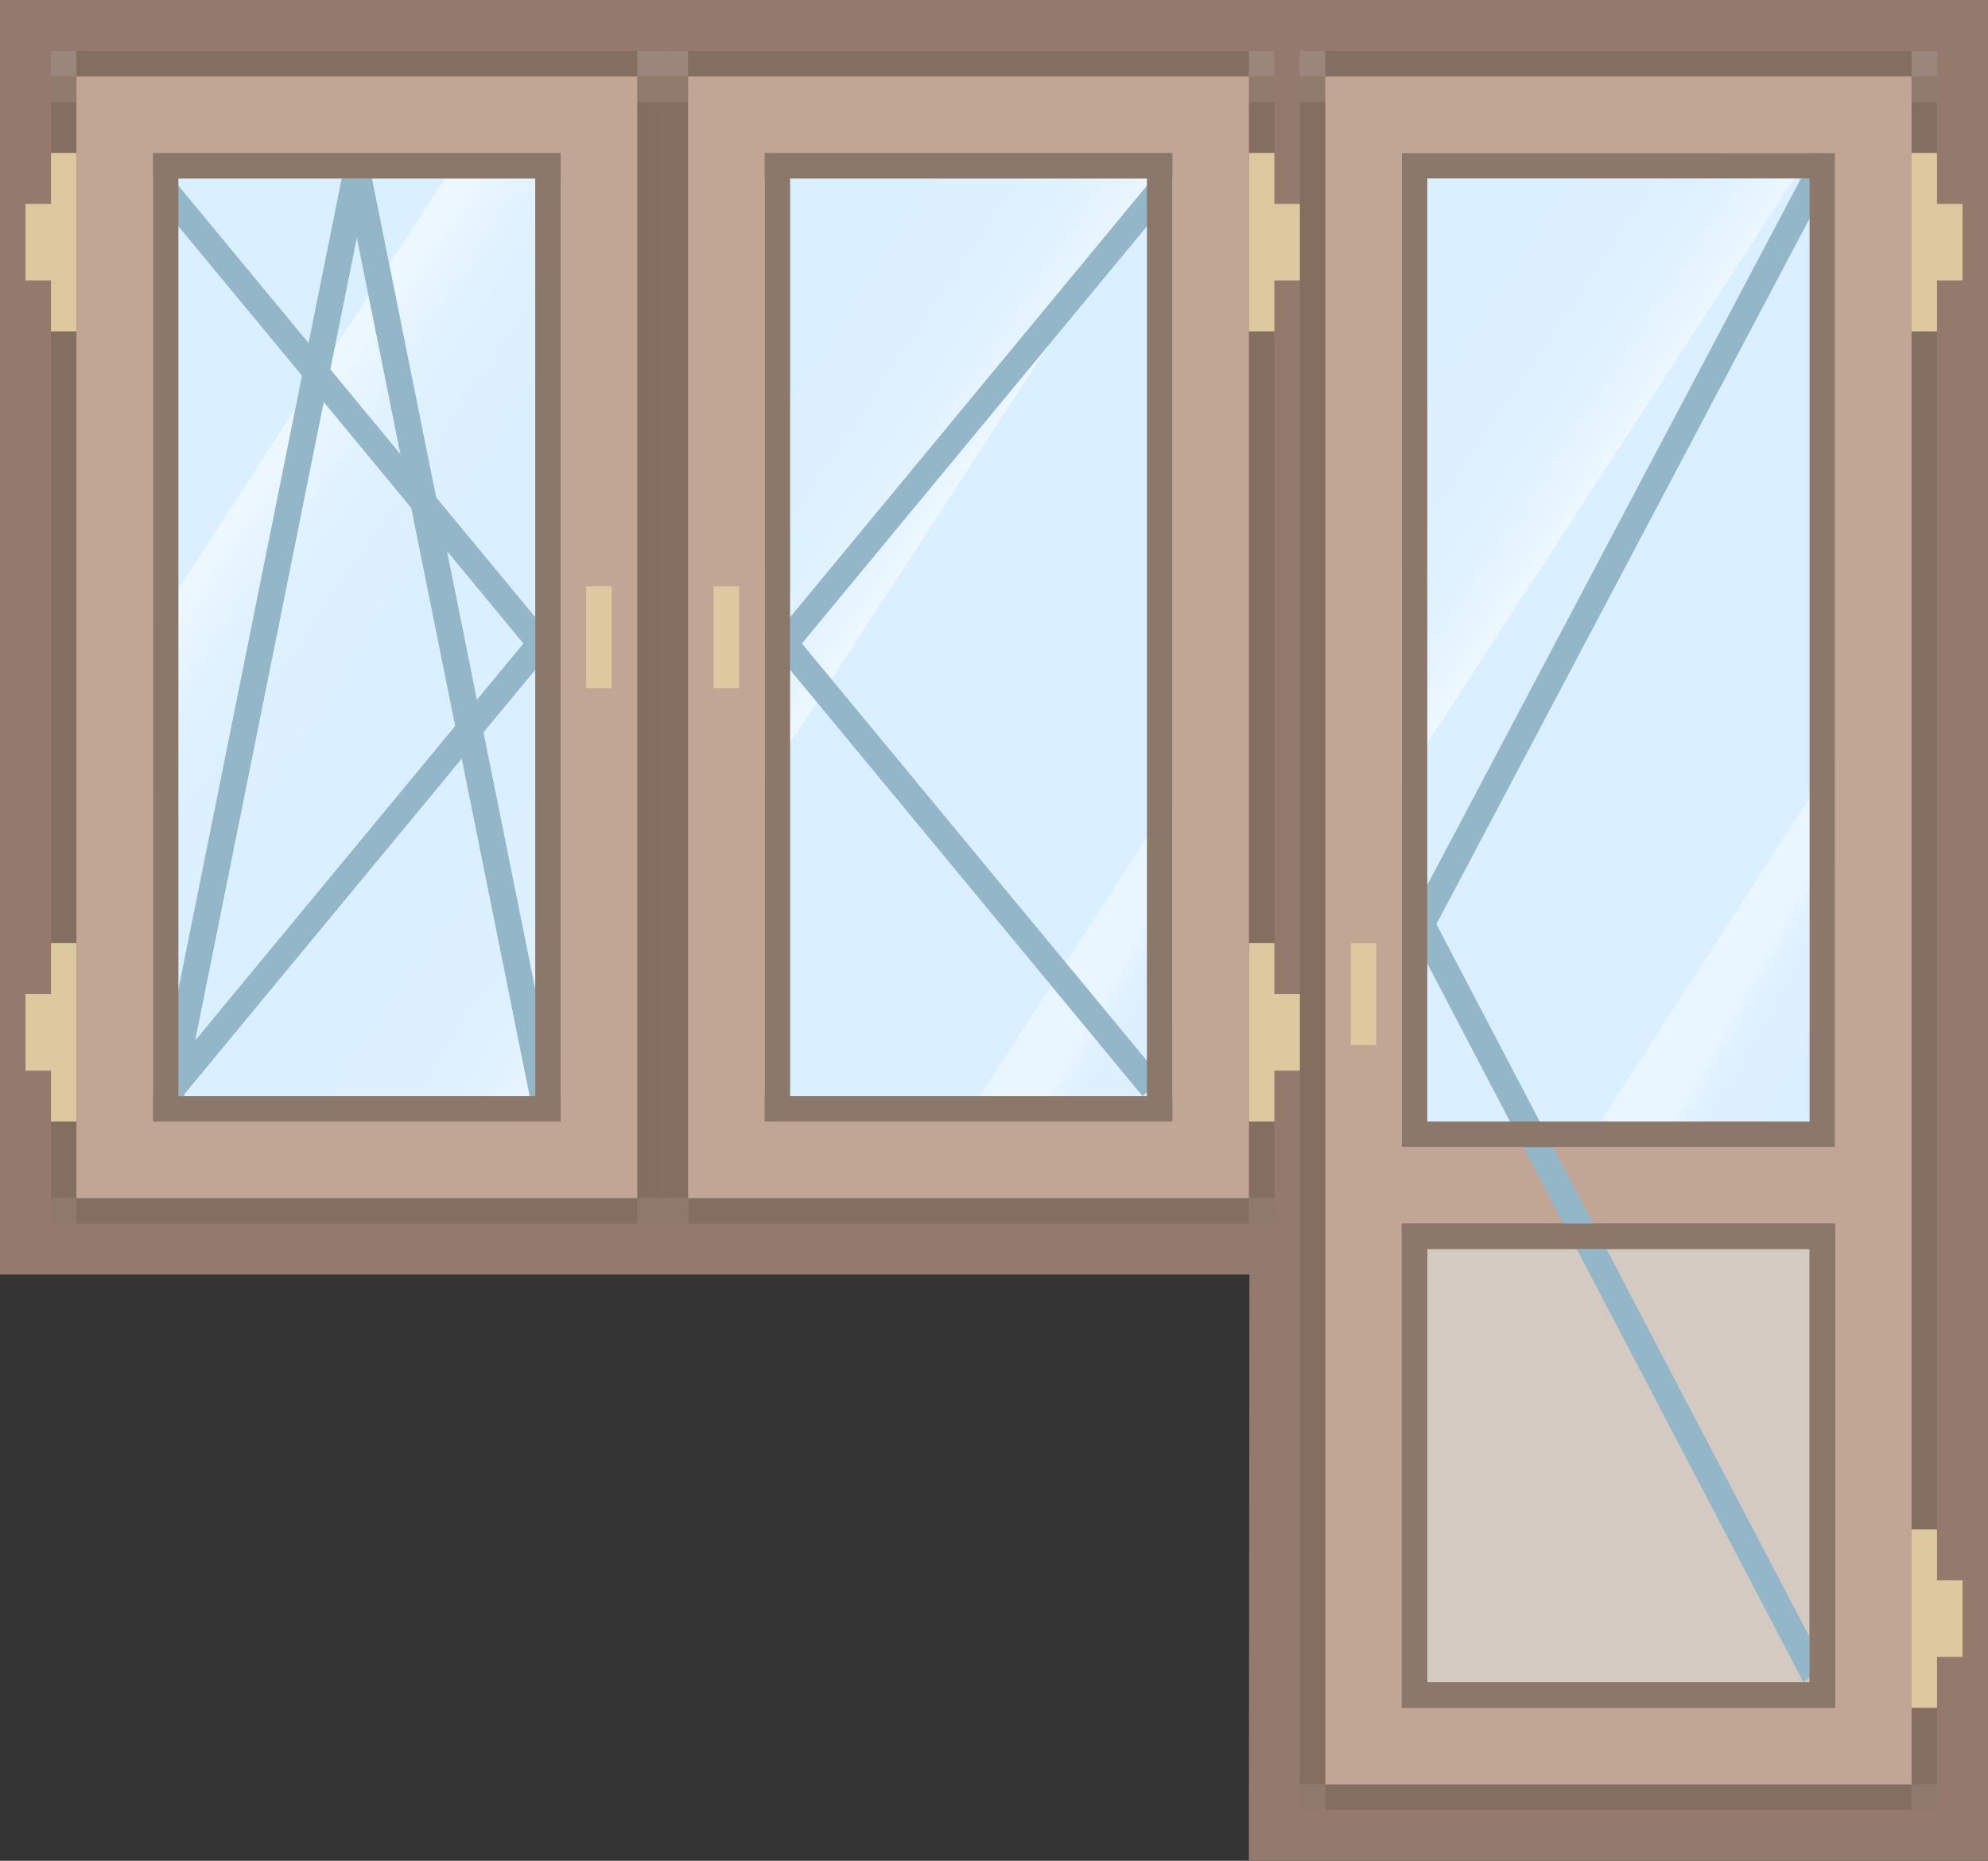
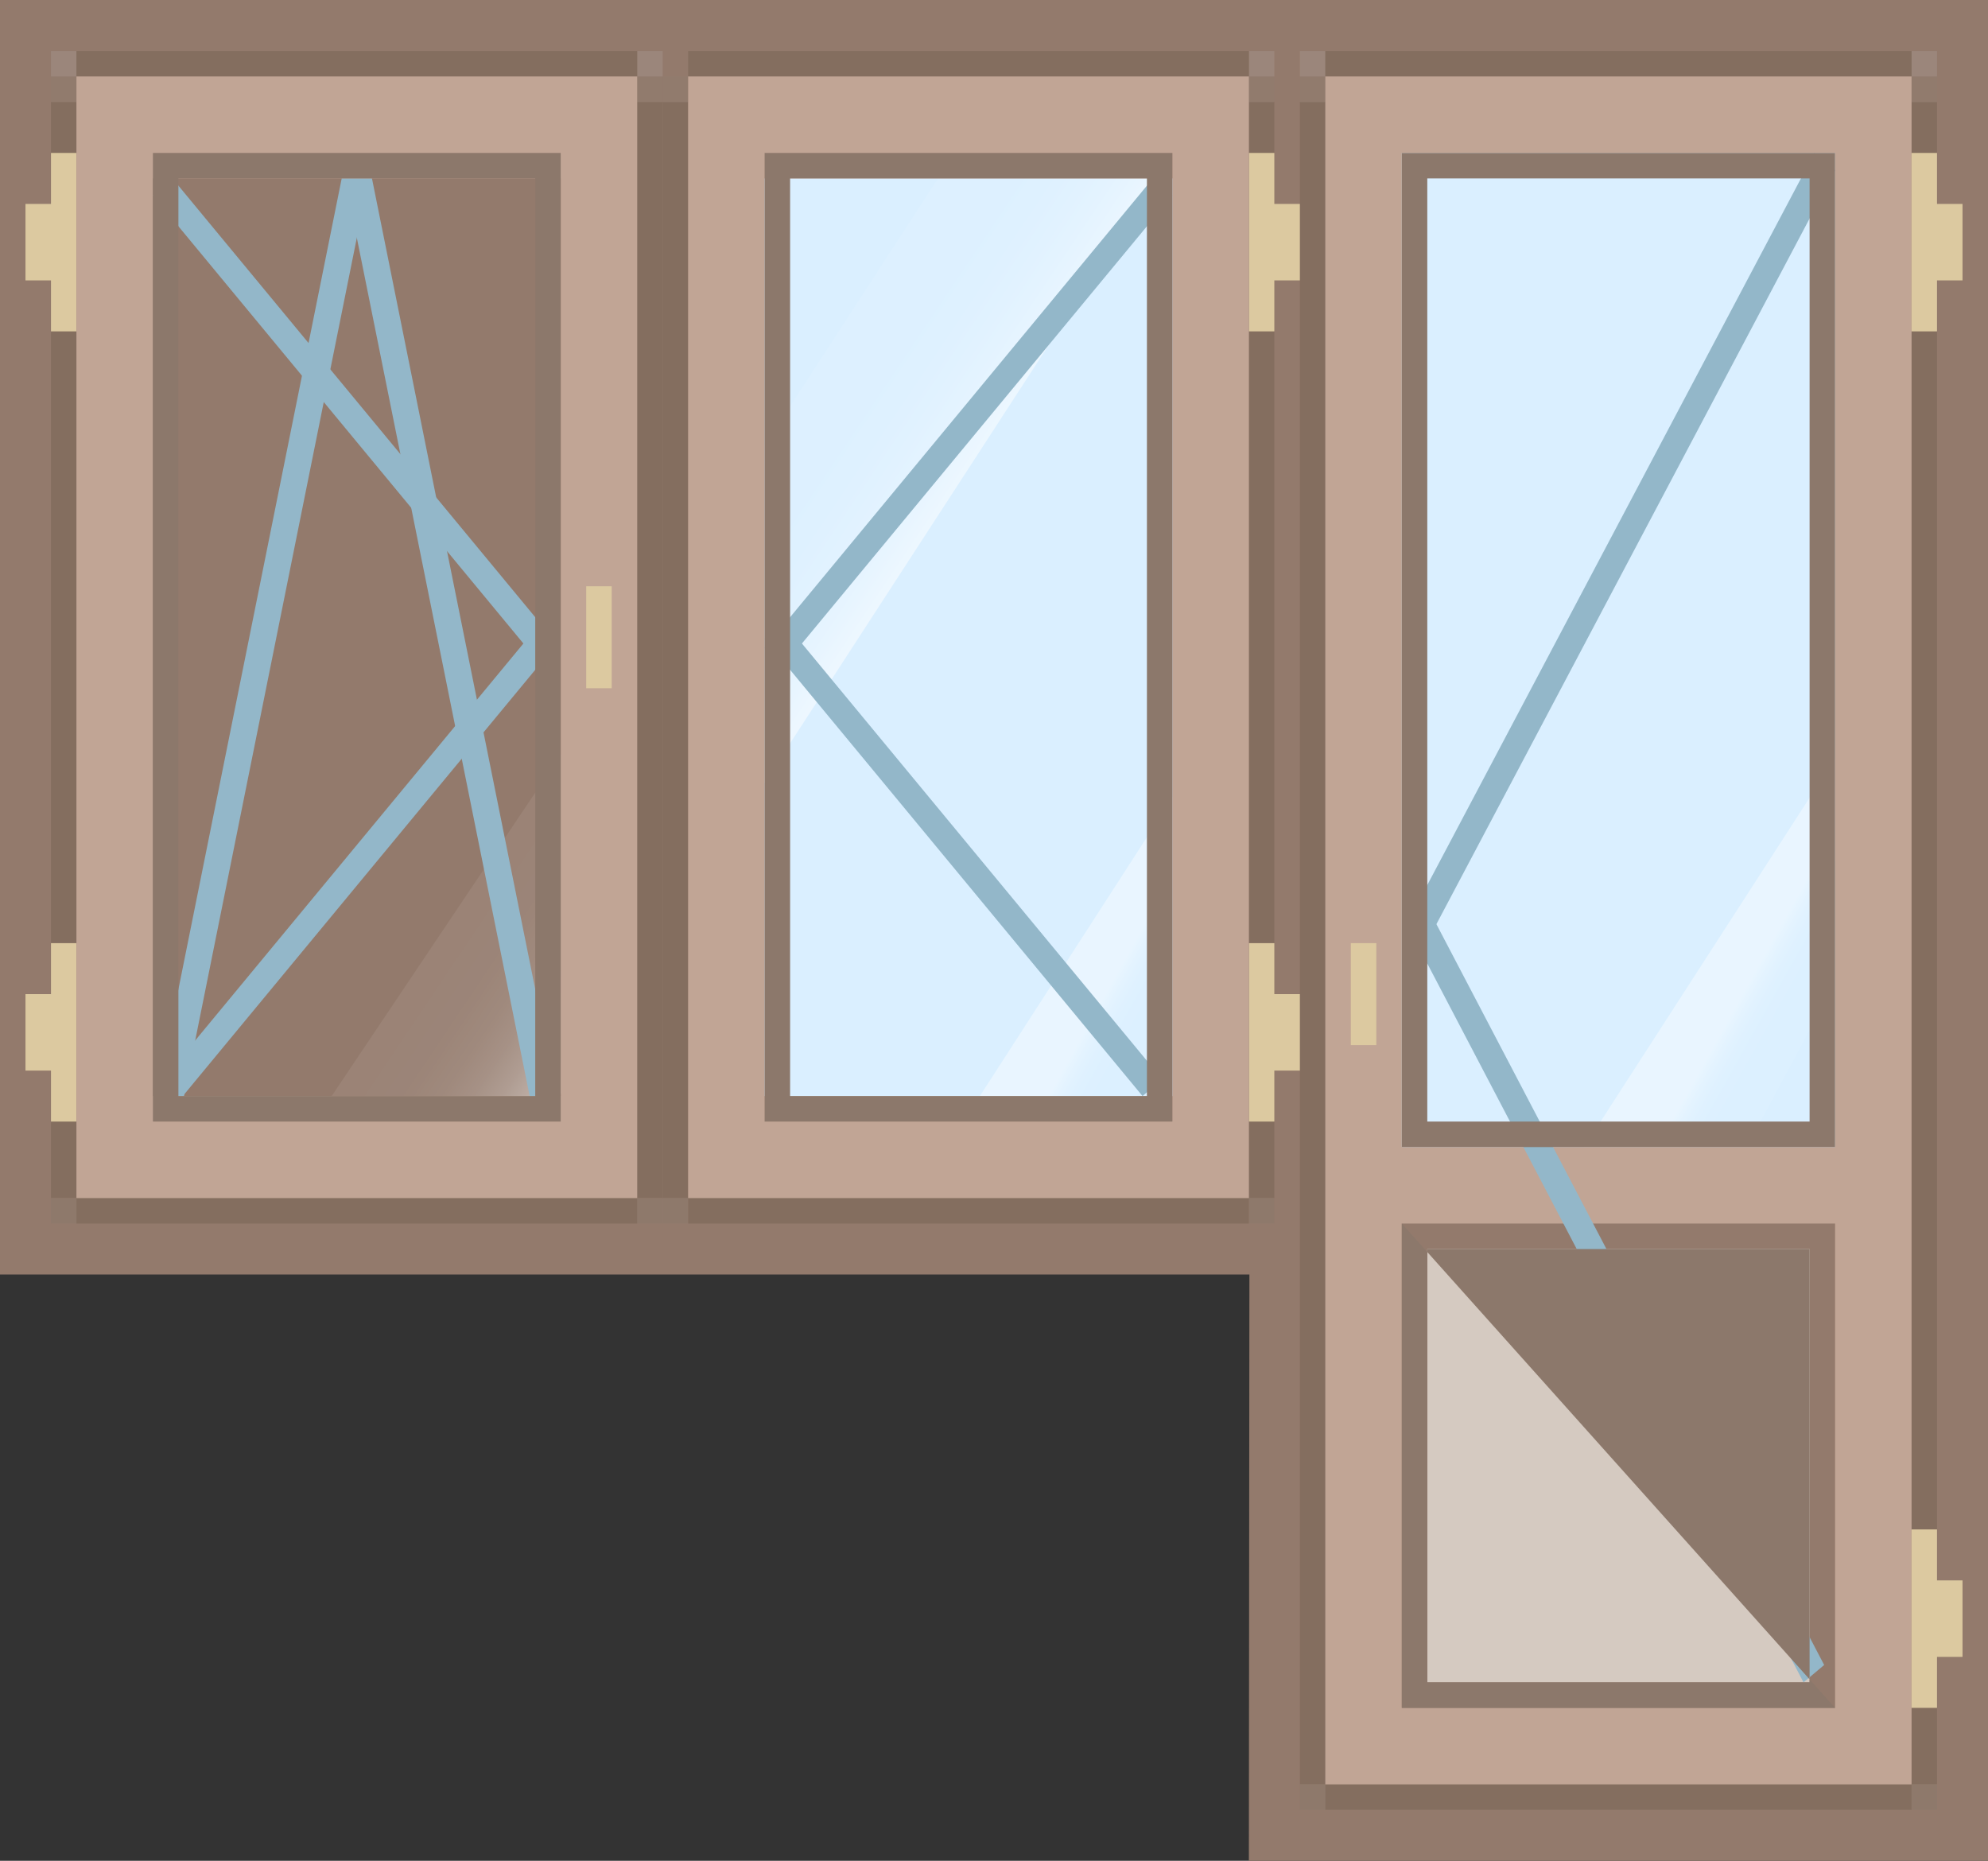
<svg xmlns="http://www.w3.org/2000/svg" xmlns:xlink="http://www.w3.org/1999/xlink" id="Слой_1" data-name="Слой 1" viewBox="0 0 78 73">
  <rect x="0" y="0" width="78" height="73" fill="#333333" stroke="none" />
  <defs>
    <style>.cls-1{fill:#937a6c;}.cls-2{fill:#daefff;}.cls-3{fill:url(#Безымянный_градиент_15);}.cls-4{fill:url(#Безымянный_градиент_17);}.cls-5{fill:url(#Безымянный_градиент_16);}.cls-6{fill:url(#Безымянный_градиент_17-2);}.cls-7{fill:#846e5f;}.cls-8{fill:#917b6d;}.cls-9{fill:#8e796b;}.cls-10{fill:#9b867b;}.cls-11{fill:url(#Безымянный_градиент_15-2);}.cls-12{fill:url(#Безымянный_градиент_17-3);}.cls-13{fill:#d5cac1;}.cls-14{fill:#c1a595;}.cls-15{fill:#dcc9a0;}.cls-16{fill:#93b7c9;}.cls-17{fill:#8c786b;}</style>
    <linearGradient id="Безымянный_градиент_15" x1="43.077" y1="37.559" x2="46.53" y2="39.488" gradientUnits="userSpaceOnUse">
      <stop offset="0.243" stop-color="#fff" stop-opacity="0.4" />
      <stop offset="0.265" stop-color="#fff" stop-opacity="0.358" />
      <stop offset="0.334" stop-color="#fff" stop-opacity="0.25" />
      <stop offset="0.408" stop-color="#fff" stop-opacity="0.166" />
      <stop offset="0.489" stop-color="#fff" stop-opacity="0.106" />
      <stop offset="0.584" stop-color="#fff" stop-opacity="0.071" />
      <stop offset="0.725" stop-color="#fff" stop-opacity="0.06" />
    </linearGradient>
    <linearGradient id="Безымянный_градиент_17" x1="51.447" y1="28.133" x2="15.606" y2="4.086" gradientUnits="userSpaceOnUse">
      <stop offset="0.385" stop-color="#fff" stop-opacity="0.5" />
      <stop offset="0.404" stop-color="#fff" stop-opacity="0.368" />
      <stop offset="0.424" stop-color="#fff" stop-opacity="0.26" />
      <stop offset="0.446" stop-color="#fff" stop-opacity="0.176" />
      <stop offset="0.47" stop-color="#fff" stop-opacity="0.116" />
      <stop offset="0.498" stop-color="#fff" stop-opacity="0.081" />
      <stop offset="0.54" stop-color="#fff" stop-opacity="0.07" />
    </linearGradient>
    <linearGradient id="Безымянный_градиент_16" x1="0.043" y1="12.988" x2="35.553" y2="37.111" gradientUnits="userSpaceOnUse">
      <stop offset="0.278" stop-color="#fff" stop-opacity="0.5" />
      <stop offset="0.297" stop-color="#fff" stop-opacity="0.368" />
      <stop offset="0.317" stop-color="#fff" stop-opacity="0.26" />
      <stop offset="0.339" stop-color="#fff" stop-opacity="0.176" />
      <stop offset="0.363" stop-color="#fff" stop-opacity="0.116" />
      <stop offset="0.391" stop-color="#fff" stop-opacity="0.081" />
      <stop offset="0.433" stop-color="#fff" stop-opacity="0.07" />
    </linearGradient>
    <linearGradient id="Безымянный_градиент_17-2" x1="36.838" y1="49.475" x2="1.889" y2="26.026" xlink:href="#Безымянный_градиент_17" />
    <linearGradient id="Безымянный_градиент_15-2" x1="68.077" y1="37.559" x2="71.53" y2="39.488" xlink:href="#Безымянный_градиент_15" />
    <linearGradient id="Безымянный_градиент_17-3" x1="76.447" y1="28.133" x2="40.606" y2="4.086" xlink:href="#Безымянный_градиент_17" />
  </defs>
  <title>s_5-3</title>
  <polygon class="cls-1" points="78 73 49 73 49.021 50 0 50 0 0 78 0 78 73" />
  <rect class="cls-2" x="28" y="4" width="20" height="42" />
  <polygon class="cls-3" points="48 28.197 36.508 46 42.996 46 48 36.692 48 28.197" />
  <polygon class="cls-4" points="28 33.779 47.339 4 38.75 4 28 20.554 28 33.779" />
-   <rect class="cls-2" x="4" y="4" width="20" height="42" />
-   <polygon class="cls-5" points="19.399 4 4 27.713 4 40.938 24 10.141 24 4 19.399 4" />
  <polygon class="cls-6" points="24 39.841 24 27 23.75 27 11 46 20 46 24 39.841" />
  <rect class="cls-7" x="141.935" y="130.339" width="1" height="66" transform="translate(217.935 200.339) rotate(-180)" />
  <rect class="cls-7" x="117.935" y="130.339" width="1" height="66" transform="translate(169.935 200.339) rotate(-180)" />
  <rect class="cls-8" x="141.935" y="129.339" width="1" height="1" transform="translate(217.935 133.339) rotate(-180)" />
  <rect class="cls-8" x="117.935" y="129.339" width="1" height="1" transform="translate(169.935 133.339) rotate(-180)" />
  <rect class="cls-9" x="141.935" y="196.339" width="1" height="1" transform="translate(217.935 267.339) rotate(-180)" />
  <rect class="cls-9" x="117.935" y="196.339" width="1" height="1" transform="translate(169.935 267.339) rotate(-180)" />
  <rect class="cls-7" x="118.935" y="196.339" width="23" height="1" transform="translate(193.935 267.339) rotate(-180)" />
  <rect class="cls-10" x="141.935" y="128.339" width="1" height="1" transform="translate(217.935 131.339) rotate(-180)" />
  <rect class="cls-10" x="117.935" y="128.339" width="1" height="1" transform="translate(169.935 131.339) rotate(-180)" />
  <rect class="cls-7" x="118.935" y="128.339" width="23" height="1" transform="translate(193.935 131.339) rotate(-180)" />
  <rect class="cls-2" x="53" y="4" width="20" height="42" />
  <polygon class="cls-11" points="73 28.197 61.508 46 67.996 46 73 36.692 73 28.197" />
-   <polygon class="cls-12" points="53 33.779 72.339 4 63.75 4 53 20.554 53 33.779" />
  <rect class="cls-13" x="56" y="49" width="15" height="17" />
  <path class="cls-14" d="M118.935,129.339v67h23v-67Zm20,3v39h-17v-39Zm-17,61v-19h17v19Z" transform="translate(-66.935 -126.339)" />
  <rect class="cls-15" x="119.935" y="163.339" width="1" height="4" transform="translate(173.935 204.339) rotate(-180)" />
  <polygon class="cls-16" points="55.095 36.432 55.904 37.114 72 6.682 71.19 6 55.095 36.432" />
  <polygon class="cls-16" points="55.095 36.07 55.904 35.388 71.572 65.318 70.762 66 55.095 36.07" />
  <polygon class="cls-15" points="76 6 76 8 77 8 77 11 76 11 76 13 75 13 75 6 76 6" />
  <polygon class="cls-15" points="76 62 77 62 77 65 76 65 76 67 75 67 75 60 76 60 76 62" />
-   <path class="cls-17" d="M121.935,174.339v19h17v-19Zm1,1h15v17h-15Z" transform="translate(-66.935 -126.339)" />
+   <path class="cls-17" d="M121.935,174.339v19h17Zm1,1h15v17h-15Z" transform="translate(-66.935 -126.339)" />
  <path class="cls-17" d="M121.935,132.339v39h17v-39Zm1,1h15v37h-15Z" transform="translate(-66.935 -126.339)" />
  <polygon class="cls-16" points="13.359 6.144 14.377 5.922 22 43.772 20.982 43.995 13.359 6.144" />
  <polygon class="cls-16" points="14.642 6.144 13.624 5.922 6 43.778 7.018 44 14.642 6.144" />
  <polygon class="cls-16" points="22 25.422 21.234 26.089 6 7.667 6.766 7 22 25.422" />
  <polygon class="cls-16" points="22 25.068 21.234 24.401 6.406 42.333 7.172 43 22 25.068" />
  <rect class="cls-7" x="2" y="4" width="1" height="43" />
  <rect class="cls-7" x="25" y="4" width="1" height="43" />
  <rect class="cls-8" x="2" y="3" width="1" height="1" />
  <rect class="cls-8" x="25" y="3" width="1" height="1" />
  <rect class="cls-9" x="2" y="47" width="1" height="1" />
  <rect class="cls-9" x="25" y="47" width="1" height="1" />
  <rect class="cls-7" x="3" y="47" width="22" height="1" />
  <rect class="cls-10" x="2" y="2" width="1" height="1" />
  <rect class="cls-10" x="25" y="2" width="1" height="1" />
  <rect class="cls-7" x="3" y="2" width="22" height="1" />
  <polygon class="cls-15" points="2 6 2 8 1 8 1 11 2 11 2 13 3 13 3 6 2 6" />
  <polygon class="cls-15" points="2 39 1 39 1 42 2 42 2 44 3 44 3 37 2 37 2 39" />
  <path class="cls-14" d="M69.935,129.339v44h22v-44Zm19,40h-16v-36h16Z" transform="translate(-66.935 -126.339)" />
  <path class="cls-17" d="M72.935,132.339v38h16v-38Zm15,37h-14v-36h14Z" transform="translate(-66.935 -126.339)" />
  <rect class="cls-15" x="23" y="23" width="1" height="4" />
  <polygon class="cls-16" points="30 25.422 30.766 26.089 46 7.667 45.234 7 30 25.422" />
  <polygon class="cls-16" points="30 25.068 30.766 24.401 45.594 42.333 44.828 43 30 25.068" />
  <rect class="cls-7" x="115.935" y="130.339" width="1" height="43" transform="translate(165.935 177.339) rotate(-180)" />
  <rect class="cls-7" x="92.935" y="130.339" width="1" height="43" transform="translate(119.935 177.339) rotate(-180)" />
  <rect class="cls-8" x="115.935" y="129.339" width="1" height="1" transform="translate(165.935 133.339) rotate(-180)" />
  <rect class="cls-8" x="92.935" y="129.339" width="1" height="1" transform="translate(119.935 133.339) rotate(-180)" />
  <rect class="cls-9" x="115.935" y="173.339" width="1" height="1" transform="translate(165.935 221.339) rotate(-180)" />
  <rect class="cls-9" x="92.935" y="173.339" width="1" height="1" transform="translate(119.935 221.339) rotate(-180)" />
  <rect class="cls-7" x="93.935" y="173.339" width="22" height="1" transform="translate(142.935 221.339) rotate(-180)" />
  <rect class="cls-10" x="115.935" y="128.339" width="1" height="1" transform="translate(165.935 131.339) rotate(-180)" />
-   <rect class="cls-10" x="92.935" y="128.339" width="1" height="1" transform="translate(119.935 131.339) rotate(-180)" />
  <rect class="cls-7" x="93.935" y="128.339" width="22" height="1" transform="translate(142.935 131.339) rotate(-180)" />
  <polygon class="cls-15" points="50 6 50 8 51 8 51 11 50 11 50 13 49 13 49 6 50 6" />
  <polygon class="cls-15" points="50 39 51 39 51 42 50 42 50 44 49 44 49 37 50 37 50 39" />
  <path class="cls-14" d="M93.935,129.339v44h22v-44Zm3,4h16v36h-16Z" transform="translate(-66.935 -126.339)" />
  <path class="cls-17" d="M96.935,132.339v38h16v-38Zm1,1h14v36h-14Z" transform="translate(-66.935 -126.339)" />
-   <rect class="cls-15" x="94.935" y="149.339" width="1" height="4" transform="translate(123.935 176.339) rotate(-180)" />
</svg>